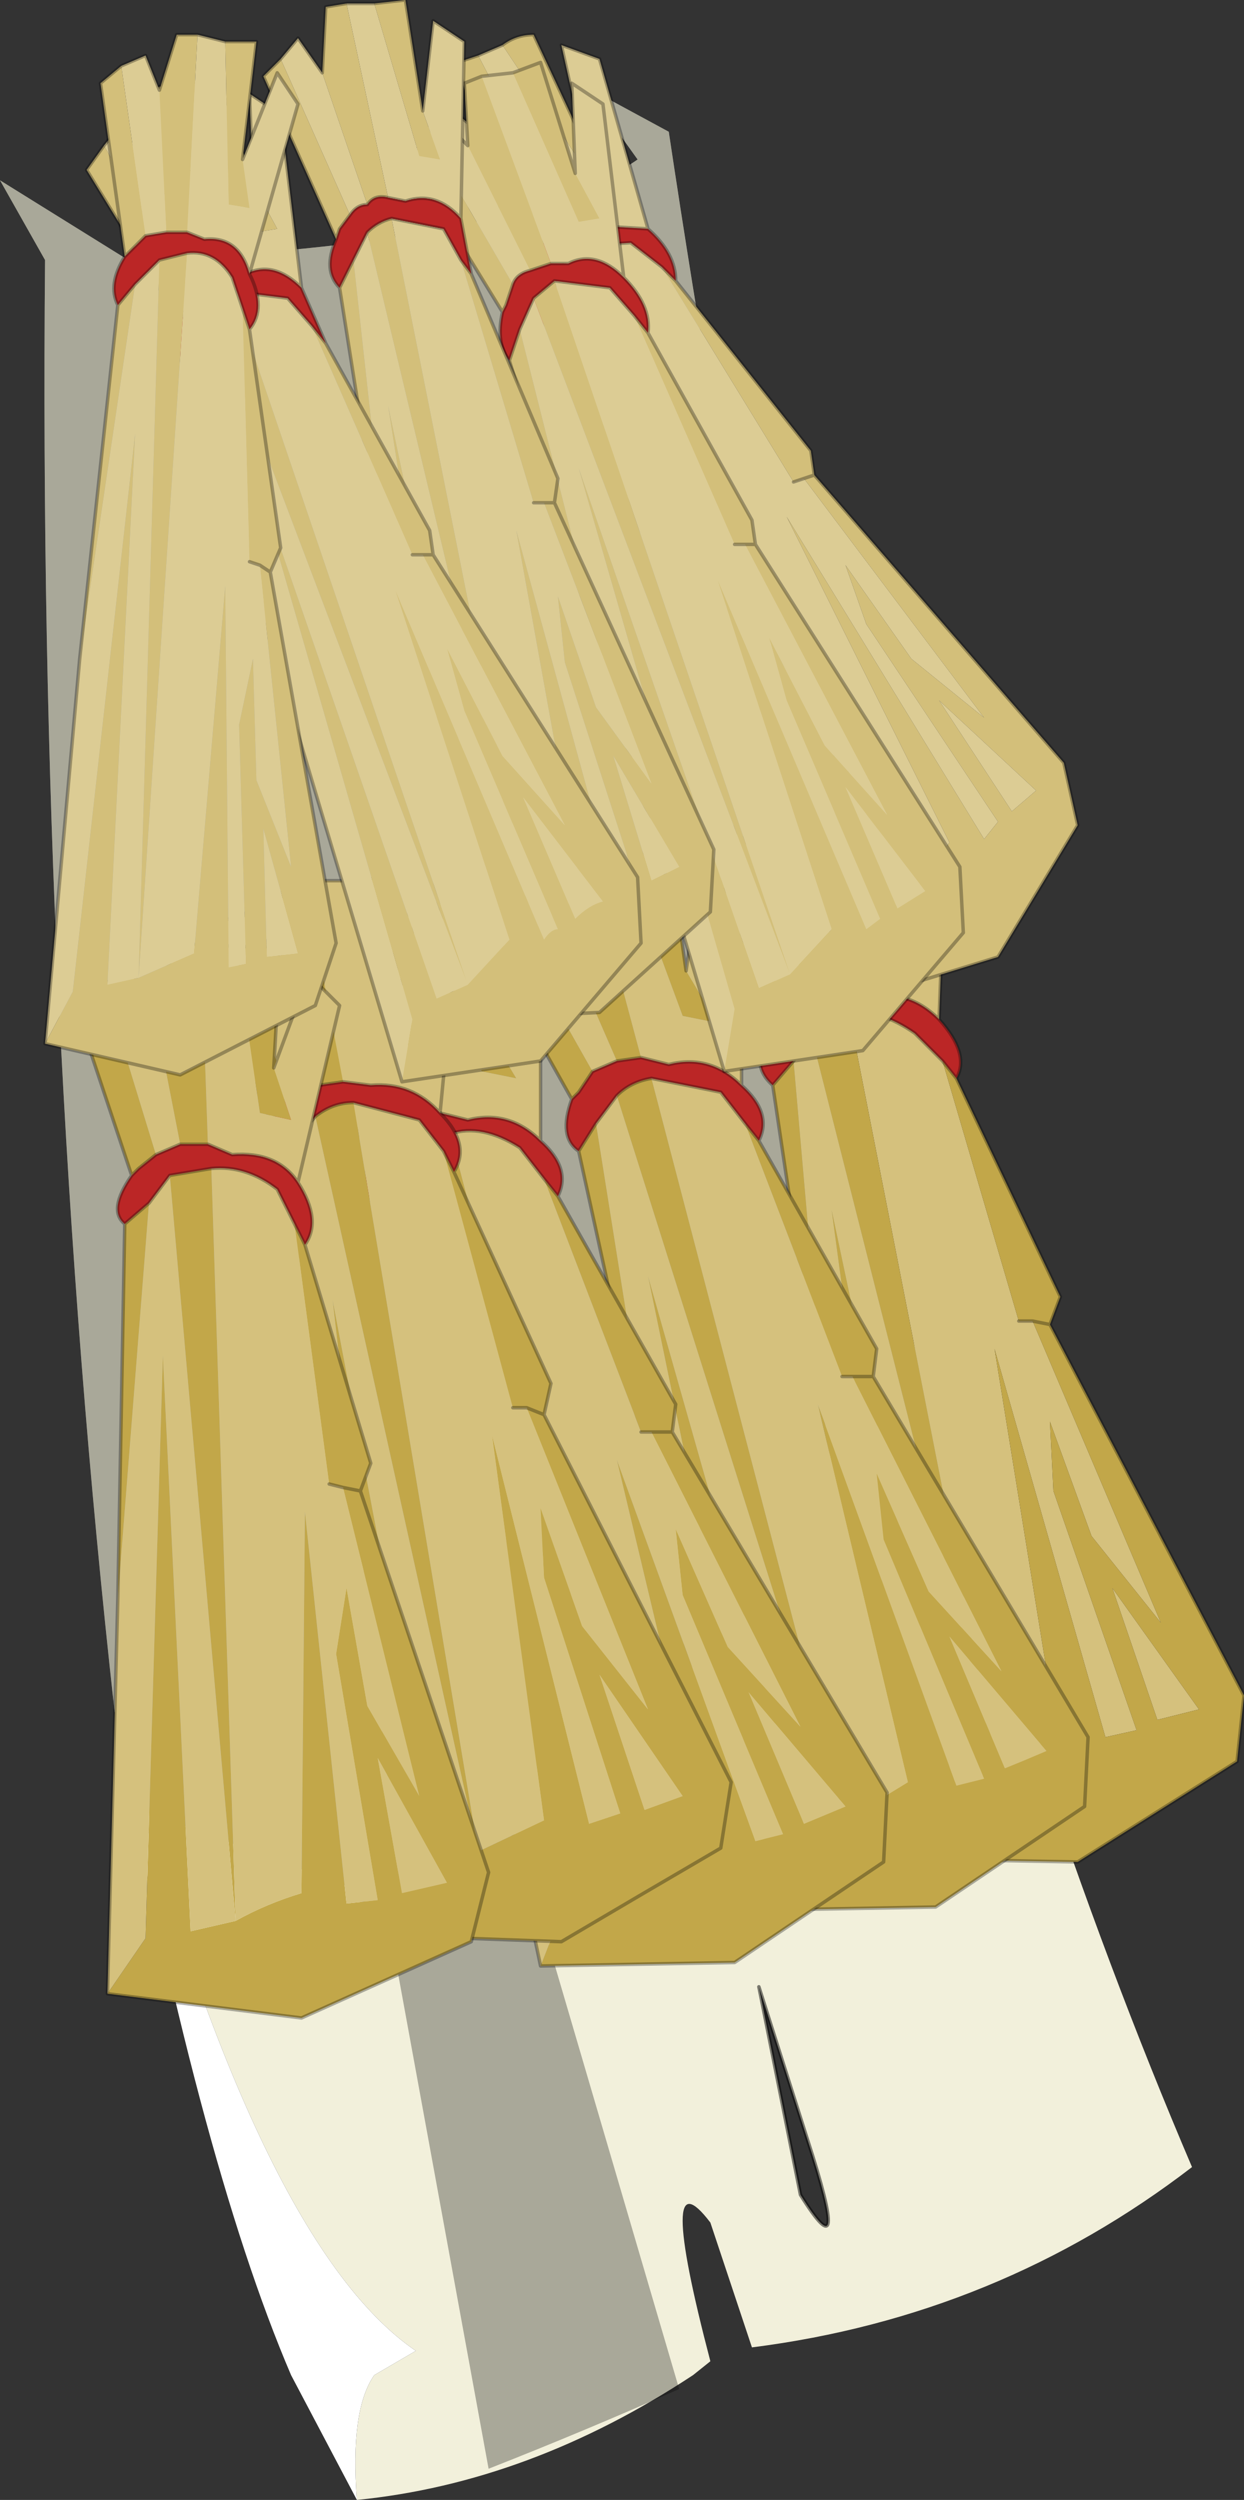
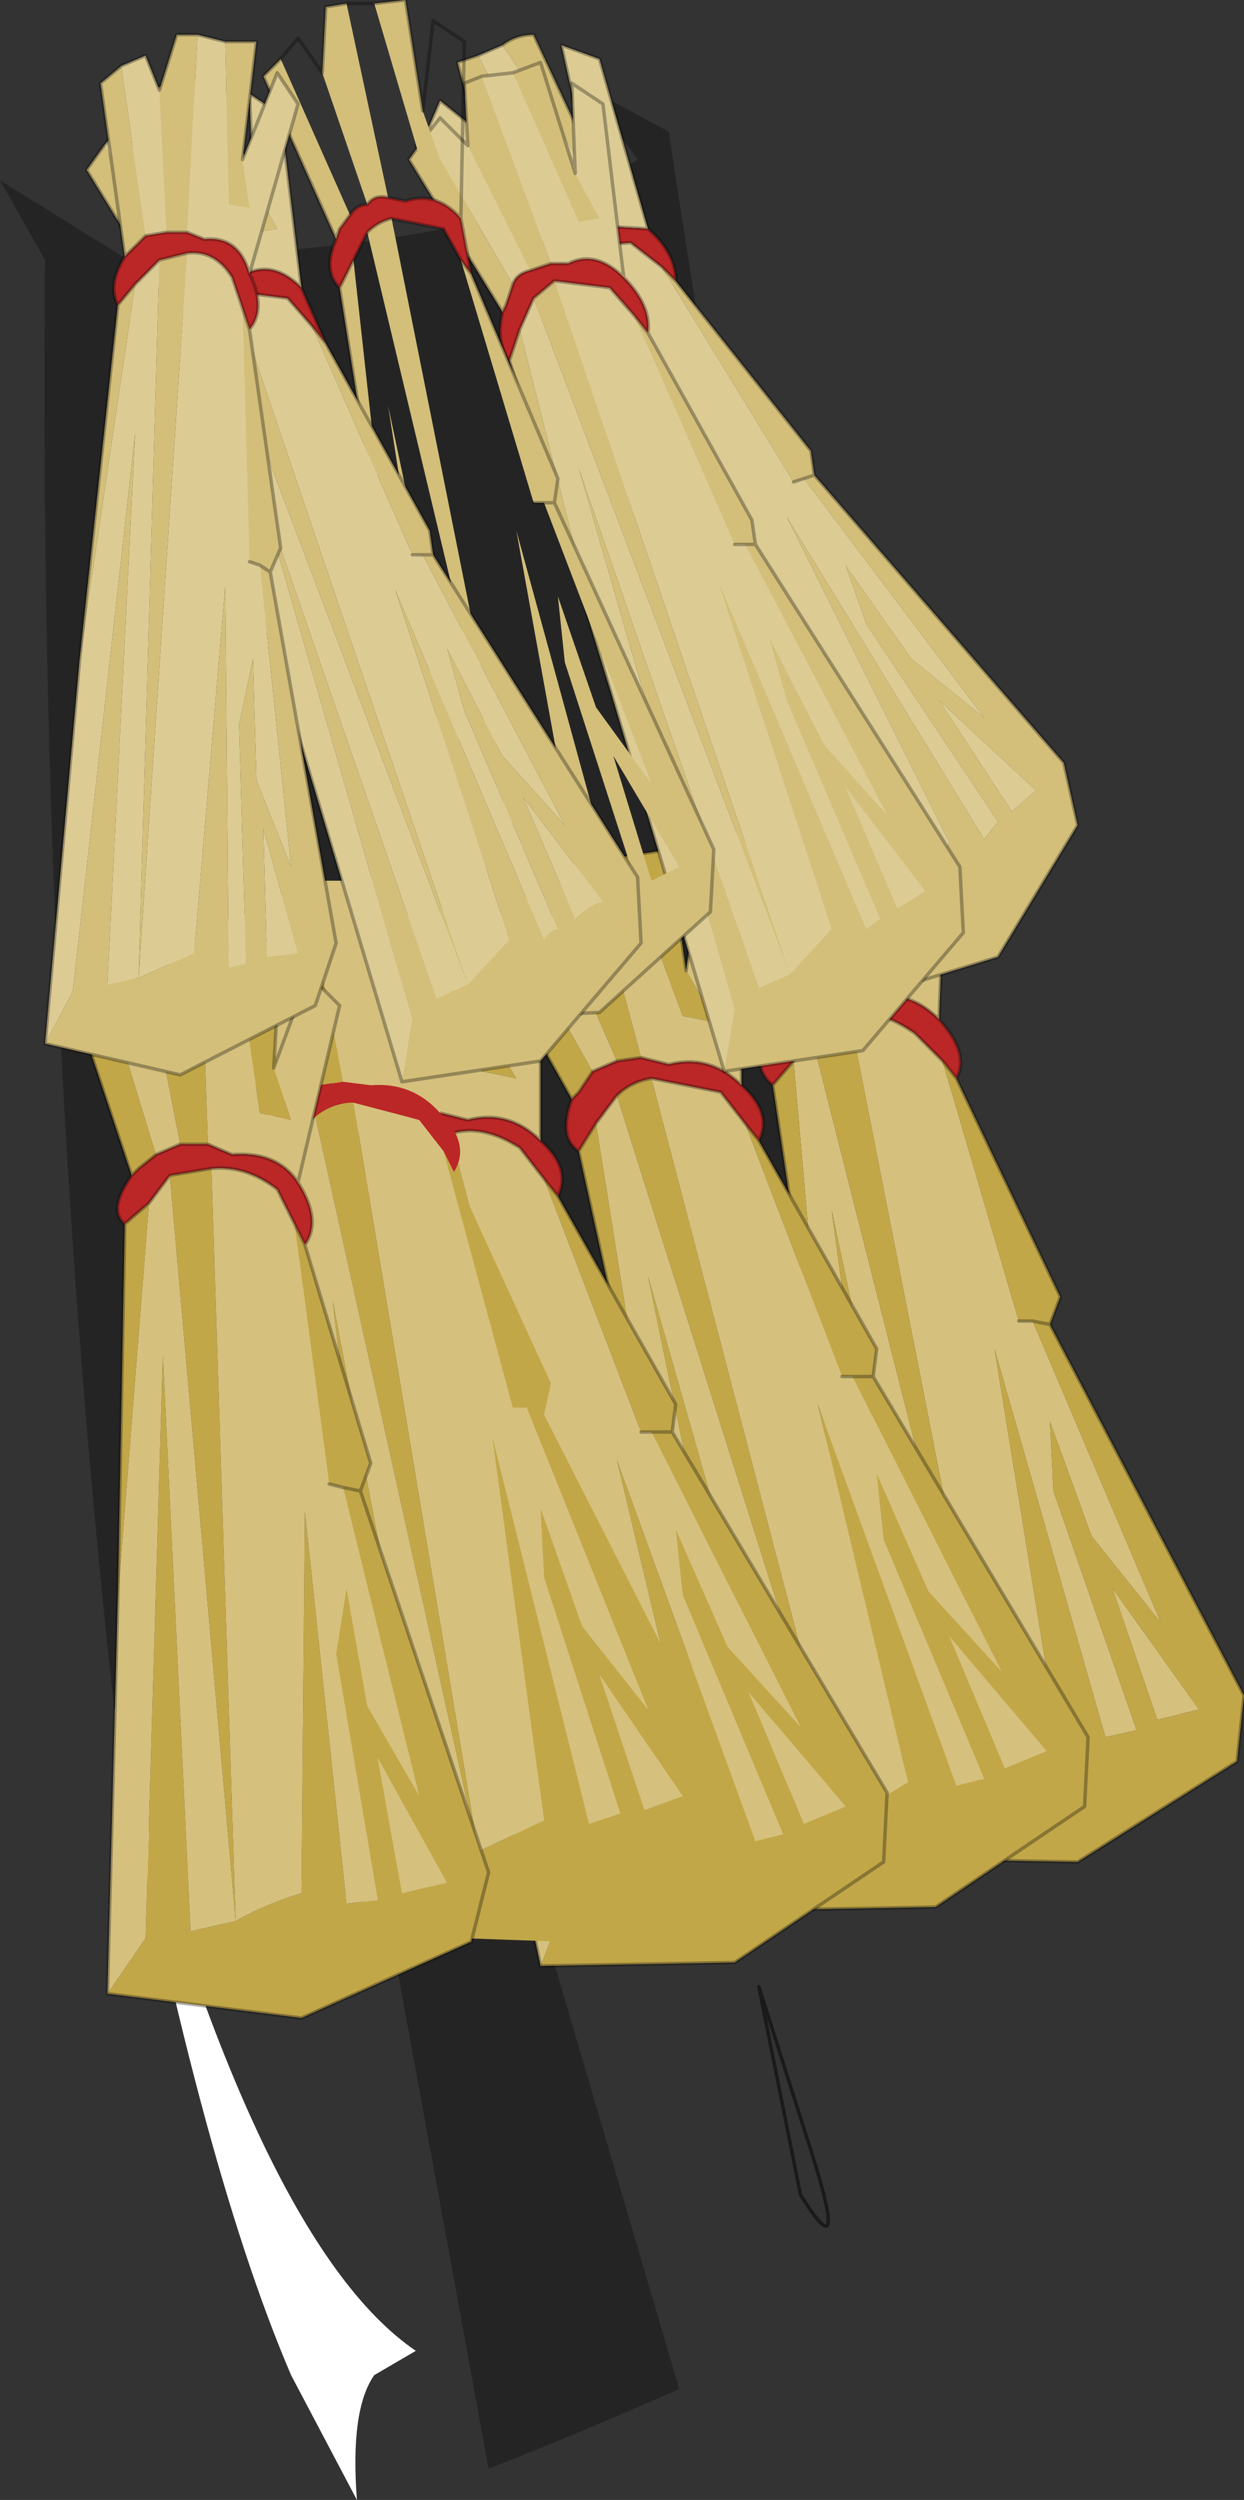
<svg xmlns="http://www.w3.org/2000/svg" xmlns:xlink="http://www.w3.org/1999/xlink" width="17.95px" height="36.05px">
  <rect width="100%" height="100%" fill="#333333" stroke="none" />
  <g transform="matrix(1, 0, 0, 1, -266, -182.45)">
    <use xlink:href="#object-0" width="17.95" height="36.05" transform="matrix(1, 0, 0, 1, 266, 182.45)" />
  </g>
  <defs>
    <g transform="matrix(1, 0, 0, 1, -266, -182.45)" id="object-0">
-       <path fill-rule="evenodd" fill="#f2f0db" stroke="none" d="M267.65 207.1Q266.55 197.2 266.65 186.2L266 185.05L267.85 186.2Q273.4 186 275.2 184.75L274.45 183.7L275.65 184.35Q278.35 202.35 283.2 213.7Q280.4 215.85 276.85 216.3L276.25 214.5Q275.45 213.45 276.25 216.5L276 216.7Q273.65 218.25 271.15 218.5Q271.05 217.2 271.4 216.7L272 216.35Q269.65 214.75 267.65 207.1M276.95 211.1L277.55 214.1Q278.3 215.3 277.65 213.3L276.95 211.1" />
      <path fill-rule="evenodd" fill="#ffffff" stroke="none" d="M267.65 207.1Q269.65 214.75 272 216.35L271.4 216.7Q271.05 217.2 271.15 218.5L270.2 216.7Q268.85 213.55 267.65 207.1" />
      <path fill="none" stroke="#000000" stroke-opacity="0.498" stroke-width="0.05" stroke-linecap="round" stroke-linejoin="round" d="M276.95 211.1L277.55 214.1Q278.3 215.3 277.65 213.3L276.95 211.1" />
      <path fill-rule="evenodd" fill="#000000" fill-opacity="0.302" stroke="none" d="M266.65 186.2L266 185.05L267.85 186.2Q273.4 186 275.2 184.75L274.45 183.7L275.65 184.35Q277.55 197.05 280.55 206.45L278.15 206.75L279 208.9Q276.55 210.5 273.7 209.75L275.8 216.9Q274.45 217.5 273.05 218.05L271.55 209.85L268.05 208.55L267.65 207.1Q266.55 197.2 266.65 186.2" />
      <path fill-rule="evenodd" fill="#d5c17d" stroke="none" d="M278.95 195.55L279.2 194.15L279.65 194.55L279.55 197.15Q279.1 196.7 278.55 196.85L278.15 196.8L277.5 193.85L278.05 193.85L278.8 196.2L279.25 196.3L278.95 195.55M278.75 209.25L277.95 203.45L277.45 197.75L277.7 197.35L280.4 208L281.25 207.45L280.35 201.9L281.95 207.5L282.4 207.4L281.2 203.95L281.15 202.95L281.75 204.6L282.75 205.85L280.9 201.5L280.7 201.5L279.6 197.75L279.2 197.35Q278.7 197 278.25 197.05L280.4 208L279.75 208.15L278 199.9L279.15 208.4L278.75 209.25M276.15 194.65L276.55 194.35L276.95 194.8L277.7 196.85L277.4 197L276.15 194.65M283.3 207.1L282.7 207.25L282.05 205.35L283.3 207.1" />
      <path fill-rule="evenodd" fill="#bb2626" stroke="none" d="M279.55 197.15Q280 197.65 279.8 198L279.6 197.75L279.2 197.35Q278.7 197 278.25 197.05L277.7 197.35L277.45 197.75L277.15 198.1Q276.8 197.8 277.1 197.3L277.15 197.25L277.4 197L277.7 196.85L278.15 196.8L278.55 196.85Q279.1 196.7 279.55 197.15" />
      <path fill-rule="evenodd" fill="#c2a749" stroke="none" d="M279.8 198L281.3 201.15L281.15 201.55L283.95 206.9L283.85 207.85L281.55 209.3L278.75 209.25L279.15 208.4L278 199.9L279.75 208.15L280.4 208L281.25 207.45L280.35 201.9L281.95 207.5L282.4 207.4L281.2 203.95L281.15 202.95L281.75 204.6L282.75 205.85L280.9 201.5L281.15 201.55L280.9 201.5L280.7 201.5L279.6 197.75L279.8 198M277.95 203.45L277.15 198.1L277.45 197.75L277.95 203.45M277.1 197.3L275.85 194.85L276.15 194.65L277.4 197L277.15 197.25L277.1 197.3M276.95 194.8L277.1 193.9L277.5 193.85L278.15 196.8L277.7 196.85L276.95 194.8M278.05 193.85L278.7 193.8L278.95 195.55L279.25 196.3L278.8 196.2L278.05 193.85M277.7 197.35L278.25 197.05L280.4 208L277.7 197.35M283.3 207.1L282.05 205.35L282.7 207.25L283.3 207.1" />
      <path fill="none" stroke="#000000" stroke-opacity="0.302" stroke-width="0.05" stroke-linecap="round" stroke-linejoin="round" d="M278.95 195.55L279.2 194.15L279.65 194.55L279.55 197.15Q280 197.65 279.8 198L281.3 201.15L281.15 201.55L283.95 206.9L283.85 207.85L281.55 209.3L278.75 209.25L277.95 203.45L277.15 198.1Q276.8 197.8 277.1 197.3L275.85 194.85L276.15 194.65L276.55 194.35L276.95 194.8L277.1 193.9L277.5 193.85L278.05 193.85L278.7 193.8L278.95 195.55M279.55 197.15Q279.1 196.7 278.55 196.85L278.15 196.8L277.7 196.85L277.4 197L277.15 197.25L277.1 197.3M277.45 197.75L277.7 197.35L278.25 197.05Q278.7 197 279.2 197.35L279.6 197.75L279.8 198M281.15 201.55L280.9 201.5L280.7 201.5M277.45 197.75L277.15 198.1" />
      <path fill-rule="evenodd" fill="#c2a749" stroke="none" d="M274.9 197.75L274.05 195.8L274.1 194.9L274.5 194.9L275.25 197.7L274.9 197.75M273.25 195.6L274.55 197.9L274.35 198.2L274.25 198.3L272.9 195.9L273.25 195.6M275 194.8L275.65 194.7L275.9 196.45L276.35 197.2L275.85 197.1L275 194.8M276.95 198.9L278.65 201.9L278.6 202.3L281.7 207.5L281.65 208.5L279.5 209.95L276.7 210L277.05 209.1L275.35 200.85L277.65 208.95L278.2 208.7L279.1 208.15L277.8 202.7L279.8 208.2L280.2 208.1L278.75 204.65L278.65 203.7L279.4 205.4L280.45 206.55L278.3 202.3L278.6 202.3L278.3 202.3L278.15 202.3L276.75 198.65L276.95 198.9M275.5 204.3L274.35 199.05L274.6 198.65L275.5 204.3M274.9 198.25Q275.1 198.05 275.4 198L278.2 208.7L274.9 198.25M279.7 206.05L280.5 207.95Q280.75 207.85 281.1 207.7L279.7 206.05" />
      <path fill-rule="evenodd" fill="#d5c17d" stroke="none" d="M274.05 195.8L274.9 197.75L274.55 197.9L273.25 195.6L273.55 195.35L274.05 195.8M275.25 197.7L274.5 194.9L275 194.8L275.85 197.1L276.35 197.2L275.9 196.45L276.1 195.05L276.7 195.45L276.7 198.1Q276.25 197.65 275.65 197.8L275.25 197.7M276.7 210L275.5 204.3L274.6 198.65L274.9 198.25L278.2 208.7L279.1 208.15L277.8 202.7L279.8 208.2L280.2 208.1L278.75 204.65L278.65 203.7L279.4 205.4L280.45 206.55L278.3 202.3L278.15 202.3L276.75 198.65L276.4 198.2L275.4 198L278.2 208.7L277.65 208.95L275.35 200.85L277.05 209.1L276.7 210M279.7 206.05L281.1 207.7Q280.75 207.85 280.5 207.95L279.7 206.05" />
      <path fill-rule="evenodd" fill="#bb2626" stroke="none" d="M274.9 197.75L275.25 197.7L275.65 197.8Q276.25 197.65 276.7 198.1Q277.15 198.5 276.95 198.9L276.75 198.65L276.4 198.2L275.4 198Q275.1 198.05 274.9 198.25L274.6 198.65L274.35 199.05Q274.05 198.85 274.25 198.3L274.35 198.2L274.55 197.9L274.9 197.75" />
      <path fill="none" stroke="#000000" stroke-opacity="0.302" stroke-width="0.05" stroke-linecap="round" stroke-linejoin="round" d="M274.9 197.75L275.25 197.7L275.65 197.8Q276.25 197.65 276.7 198.1L276.7 195.45L276.1 195.05L275.9 196.45L275.65 194.7L275 194.8L274.5 194.9L274.1 194.9L274.05 195.8L273.55 195.35L273.25 195.6L272.9 195.9L274.25 198.3Q274.05 198.85 274.35 199.05L275.5 204.3L276.7 210L279.5 209.95L281.65 208.5L281.7 207.5L278.6 202.3L278.65 201.9L276.95 198.9Q277.15 198.5 276.7 198.1M274.55 197.9L274.9 197.75M274.25 198.3L274.35 198.2L274.55 197.9M274.6 198.65L274.9 198.25Q275.1 198.05 275.4 198L276.4 198.2L276.75 198.65L276.95 198.9M274.35 199.05L274.6 198.65M278.6 202.3L278.3 202.3L278.15 202.3" />
      <path fill-rule="evenodd" fill="#d3bf7a" stroke="none" d="M273.25 183.1Q273.45 182.95 273.7 182.95L274.4 184.45L274.8 185L274.55 185.05L273.25 183.1M275.75 186.5L277.7 188.95L277.75 189.3L281.35 193.45L281.55 194.35L280.4 196.25L278.45 196.85L278.45 195.95L275.1 188.6L278.8 195.6L279.15 195.35L274.35 186L274.1 186.3L279.15 195.35L279.7 194.6L277.35 189.9L280.2 194.55L280.4 194.3L278.5 191.45L278.2 190.6L279.15 191.95L280.2 192.8L277.6 189.35L277.45 189.4L275.55 186.3L275.75 186.5M276.05 191.85L273.9 187.15L273.95 186.75L276.05 191.85M273.65 186.5L272 184.55L272.2 184.25L273.75 186.1L273.7 186.4L273.65 186.5M272.85 184.3L272.6 183.35L272.9 183.25L274.2 185.75L273.9 185.85L272.85 184.3M277.6 189.35L277.75 189.3L277.6 189.35M280.6 194.15L280.95 193.85L279.55 192.55L280.6 194.15" />
      <path fill-rule="evenodd" fill="#dccc94" stroke="none" d="M274.4 184.45L274.1 183.1L274.65 183.3L275.35 185.75L274.5 185.7L274.2 185.75L272.9 183.25L273.25 183.1L274.55 185.05L274.8 185L274.4 184.45M278.45 196.85L276.05 191.85L273.95 186.75L274.1 186.3L279.15 195.35L274.35 186L275.1 185.95L275.55 186.3L277.45 189.4L277.6 189.35L280.2 192.8L279.15 191.95L278.2 190.6L278.5 191.45L280.4 194.3L280.2 194.55L277.35 189.9L279.7 194.6L279.15 195.35L278.8 195.6L275.1 188.6L278.45 195.95L278.45 196.85M272.2 184.25L272.35 183.9L272.85 184.3L273.9 185.85L273.75 186.1L272.2 184.25M280.6 194.15L279.55 192.55L280.95 193.85L280.6 194.15" />
      <path fill-rule="evenodd" fill="#bb2626" stroke="none" d="M275.35 185.75Q275.75 186.1 275.75 186.5L275.55 186.3L275.1 185.95L274.35 186L274.1 186.3L273.95 186.75L273.9 187.15Q273.6 187.05 273.65 186.5L273.7 186.4L273.75 186.1L273.9 185.85L274.2 185.75L274.5 185.7L275.35 185.75" />
      <path fill="none" stroke="#000000" stroke-opacity="0.302" stroke-width="0.05" stroke-linecap="round" stroke-linejoin="round" d="M273.25 183.1Q273.45 182.95 273.7 182.95L274.4 184.45L274.1 183.1L274.65 183.3L275.35 185.75Q275.75 186.1 275.75 186.5L277.7 188.95L277.75 189.3L281.35 193.45L281.55 194.35L280.4 196.25L278.45 196.85L276.05 191.85L273.9 187.15Q273.6 187.05 273.65 186.5L272 184.55L272.2 184.25L272.35 183.9L272.85 184.3L272.6 183.35L272.9 183.25L273.25 183.1M274.2 185.75L274.5 185.7L275.35 185.75M274.1 186.3L274.35 186L275.1 185.95L275.55 186.3L275.75 186.5M273.95 186.75L274.1 186.3M273.9 187.15L273.95 186.75M273.75 186.1L273.7 186.4L273.65 186.5M273.9 185.85L273.75 186.1M274.2 185.75L273.9 185.85M277.6 189.35L277.45 189.4M277.75 189.3L277.6 189.35" />
      <path fill-rule="evenodd" fill="#c2a749" stroke="none" d="M272 198.55L271.15 196.6L271.2 195.7L271.6 195.7L272.35 198.5L272 198.55M270.35 196.4L271.65 198.7L271.45 199L271.35 199.1L270 196.7Q270.1 196.5 270.35 196.4M272.1 195.6L272.75 195.5L273 197.25L273.45 198L272.95 197.9L272.1 195.6M274.05 199.7L275.75 202.7L275.7 203.1L278.8 208.3L278.75 209.3L276.6 210.75L273.8 210.8L274.15 209.9L272.45 201.65L274.75 209.75L275.3 209.5Q275.7 209.2 276.2 208.95L274.9 203.5L276.9 209L277.3 208.9L275.85 205.45L275.75 204.5L276.5 206.2L277.55 207.35L275.4 203.1L275.25 203.1L273.85 199.45L274.05 199.7M272.6 205.1L271.45 199.85L271.7 199.45L272.6 205.1M272 199.05Q272.2 198.85 272.5 198.8L275.3 209.5L272 199.05M275.4 203.1L275.7 203.1L275.4 203.1M276.8 206.85L277.6 208.75L278.2 208.5L276.8 206.85" />
      <path fill-rule="evenodd" fill="#d5c17d" stroke="none" d="M271.15 196.6L272 198.55L271.65 198.7L270.35 196.4L270.65 196.15L271.15 196.6M272.35 198.5L271.6 195.7L272.1 195.6L272.95 197.9L273.45 198L273 197.25L273.2 195.85L273.8 196.25L273.8 198.9Q273.35 198.45 272.75 198.6L272.35 198.5M273.8 210.8L272.6 205.1L271.7 199.45L272 199.05L275.3 209.5Q275.7 209.2 276.2 208.95L274.9 203.5L276.9 209L277.3 208.9L275.85 205.45L275.75 204.5L276.5 206.2L277.55 207.35L275.4 203.1L275.25 203.1L273.85 199.45L273.5 199Q272.95 198.65 272.5 198.8L275.3 209.5L274.75 209.75L272.45 201.65L274.15 209.9L273.8 210.8M276.8 206.85L278.2 208.5L277.6 208.75L276.8 206.85" />
      <path fill-rule="evenodd" fill="#bb2626" stroke="none" d="M272 198.55L272.35 198.5L272.75 198.6Q273.35 198.45 273.8 198.9Q274.25 199.3 274.05 199.7L273.85 199.45L273.5 199Q272.95 198.65 272.5 198.8Q272.2 198.85 272 199.05L271.7 199.45L271.45 199.85Q271.15 199.65 271.35 199.1L271.45 199L271.65 198.7L272 198.55" />
      <path fill="none" stroke="#000000" stroke-opacity="0.302" stroke-width="0.05" stroke-linecap="round" stroke-linejoin="round" d="M272 198.55L272.35 198.5L272.75 198.6Q273.35 198.45 273.8 198.9L273.8 196.25L273.2 195.85L273 197.25L272.75 195.5L272.1 195.6L271.6 195.7L271.2 195.7L271.15 196.6L270.65 196.15L270.35 196.4Q270.1 196.5 270 196.7L271.35 199.1Q271.15 199.65 271.45 199.85L272.6 205.1L273.8 210.8L276.6 210.75L278.75 209.3L278.8 208.3L275.7 203.1L275.75 202.7L274.05 199.7Q274.25 199.3 273.8 198.9M271.65 198.7L272 198.55M271.35 199.1L271.45 199L271.65 198.7M271.45 199.85L271.7 199.45L272 199.05Q272.2 198.85 272.5 198.8Q272.95 198.65 273.5 199L273.85 199.45L274.05 199.7M275.4 203.1L275.25 203.1M275.7 203.1L275.4 203.1" />
      <path fill-rule="evenodd" fill="#c2a749" stroke="none" d="M270.6 198.1L269.9 196.1L270.1 195.2L270.4 195.15L270.95 198.05L270.6 198.1M269.1 195.8L270.2 198.2L270 198.5L269.9 198.6L268.8 196.1L269.1 195.8M271 195.15L271.6 195.1L271.75 196.8L272.1 197.55L271.65 197.5L271 195.15M272.55 199.35L273.95 202.4L273.85 202.85L276.55 208.15L276.4 209.1Q275.2 209.8 274.1 210.45L271.3 210.35L271.75 209.5L270.8 201.2L272.35 209.35L272.9 209.15L273.85 208.7L273.1 203.15L274.5 208.75L274.95 208.6L273.85 205.2L273.8 204.2L274.4 205.9L275.35 207.1L273.6 202.75L273.85 202.85L273.6 202.75L273.4 202.75L272.4 199.05L272.55 199.35M270.6 204.6L269.9 199.3L270.2 198.95L270.6 204.6M270.55 198.55Q270.8 198.35 271.1 198.35L272.9 209.15L270.55 198.55M274.65 206.6L275.3 208.55L275.85 208.35L274.65 206.6" />
      <path fill-rule="evenodd" fill="#d5c17d" stroke="none" d="M269.9 196.1L270.6 198.1L270.2 198.2L269.1 195.8L269.5 195.6L269.9 196.1M270.95 198.05L270.4 195.15L271 195.15L271.65 197.5L272.1 197.55L271.75 196.8L272.05 195.45L272.6 195.9L272.35 198.5Q271.95 198.05 271.35 198.1L270.95 198.05M271.3 210.35L270.6 204.6L270.2 198.95L270.55 198.55L272.9 209.15L273.85 208.7L273.1 203.15L274.5 208.75L274.95 208.6L273.85 205.2L273.8 204.2L274.4 205.9L275.35 207.1L273.6 202.75L273.4 202.75L272.4 199.05L272.05 198.6L271.1 198.35L272.9 209.15L272.35 209.35L270.8 201.2L271.75 209.5L271.3 210.35M274.65 206.6L275.85 208.35L275.3 208.55L274.65 206.6" />
      <path fill-rule="evenodd" fill="#bb2626" stroke="none" d="M270.6 198.1L270.95 198.05L271.35 198.1Q271.95 198.05 272.35 198.5Q272.8 198.95 272.55 199.35L272.4 199.05L272.05 198.6L271.1 198.35Q270.8 198.35 270.55 198.55L270.2 198.95L269.9 199.3Q269.6 199.1 269.9 198.6L270 198.5L270.2 198.2L270.6 198.1" />
-       <path fill="none" stroke="#000000" stroke-opacity="0.302" stroke-width="0.05" stroke-linecap="round" stroke-linejoin="round" d="M270.6 198.1L270.95 198.05L271.35 198.1Q271.95 198.05 272.35 198.5L272.6 195.9L272.05 195.45L271.75 196.8L271.6 195.1L271 195.15L270.4 195.15L270.1 195.2L269.9 196.1L269.5 195.6L269.1 195.8L268.8 196.1L269.9 198.6Q269.6 199.1 269.9 199.3L270.6 204.6L271.3 210.35L274.1 210.45Q275.2 209.8 276.4 209.1L276.55 208.15L273.85 202.85L273.95 202.4L272.55 199.35Q272.8 198.95 272.35 198.5M270.2 198.2L270.6 198.1M269.9 198.6L270 198.5L270.2 198.2M270.2 198.95L270.55 198.55Q270.8 198.35 271.1 198.35L272.05 198.6L272.4 199.05L272.55 199.35M269.9 199.3L270.2 198.95M273.85 202.85L273.6 202.75L273.4 202.75" />
      <path fill-rule="evenodd" fill="#c2a749" stroke="none" d="M268.6 198.95L268.2 196.9L268.55 196.1L268.9 196.05L269 198.95L268.6 198.95M267.5 196.65L268.25 199.1L268 199.3L267.9 199.4L267.05 196.85L267.5 196.65M269.4 196.1L270.05 196.1L269.95 197.85L270.2 198.6L269.75 198.5L269.4 196.1M270.4 200.4L271.35 203.55L271.2 203.95L273.05 209.45L272.8 210.45L270.35 211.55L267.55 211.2L268.1 210.4L268.35 202L268.75 210.3L269.4 210.15Q269.85 209.9 270.35 209.75L270.4 204.25L271 209.9L271.45 209.85L270.85 206.3L271 205.35L271.3 207.05L272.05 208.35L270.95 203.9L270.75 203.85L270.25 200.1L270.4 200.4M267.7 205.5L267.8 200.1L268.15 199.8L267.7 205.5M268.45 199.4L269.05 199.3L269.4 210.15L268.45 199.4M270.95 203.9L271.2 203.95L270.95 203.9M271.45 207.8L271.8 209.75L272.45 209.6L271.45 207.8" />
      <path fill-rule="evenodd" fill="#d5c17d" stroke="none" d="M268.2 196.9L268.6 198.95L268.25 199.1L267.5 196.65L267.85 196.4L268.2 196.9M269 198.95L268.9 196.05L269.4 196.1L269.75 198.5L270.2 198.6L269.95 197.85L270.45 196.5L270.9 196.95L270.3 199.5Q270 199.05 269.35 199.1L269 198.95M267.55 211.2L267.7 205.5L268.15 199.8L268.45 199.4L269.4 210.15Q269.85 209.9 270.35 209.75L270.4 204.25L271 209.9L271.45 209.85L270.85 206.3L271 205.35L271.3 207.05L272.05 208.35L270.95 203.9L270.75 203.85L270.25 200.1L270 199.6Q269.55 199.25 269.05 199.3L269.4 210.15L268.75 210.3L268.35 202L268.1 210.4L267.55 211.2M271.45 207.8L272.45 209.6L271.8 209.75L271.45 207.8" />
      <path fill-rule="evenodd" fill="#bb2626" stroke="none" d="M268.6 198.95L269 198.95L269.35 199.1Q270 199.05 270.3 199.5Q270.65 200.05 270.4 200.4L270.25 200.1L270 199.6Q269.55 199.25 269.05 199.3L268.45 199.4L268.15 199.8L267.8 200.1Q267.55 199.9 267.9 199.4L268 199.3L268.25 199.1L268.6 198.95" />
      <path fill="none" stroke="#000000" stroke-opacity="0.302" stroke-width="0.05" stroke-linecap="round" stroke-linejoin="round" d="M268.6 198.95L269 198.95L269.35 199.1Q270 199.05 270.3 199.5L270.9 196.95L270.45 196.5L269.95 197.85L270.05 196.1L269.4 196.1L268.9 196.05L268.55 196.1L268.2 196.9L267.85 196.4L267.5 196.65L267.05 196.85L267.9 199.4Q267.55 199.9 267.8 200.1L267.7 205.5L267.55 211.2L270.35 211.55L272.8 210.45L273.05 209.45L271.2 203.95L271.35 203.55L270.4 200.4Q270.65 200.05 270.3 199.5M268.25 199.1L268.6 198.95M267.9 199.4L268 199.3L268.25 199.1M267.8 200.1L268.15 199.8L268.45 199.4L269.05 199.3Q269.55 199.25 270 199.6L270.25 200.1L270.4 200.4M270.95 203.9L270.75 203.85M271.2 203.95L270.95 203.9" />
      <path fill-rule="evenodd" fill="#d3bf7a" stroke="none" d="M273.4 183.5L273.8 183.35L274.3 184.95L274.65 185.6L274.35 185.65L273.4 183.5M275.35 187.25L276.85 189.95L276.9 190.3L279.85 194.95L279.9 195.9L278.45 197.6L276.45 197.9L276.6 197L274.35 189.2L276.95 196.7L277.4 196.5L278 195.85L276.35 190.8L278.5 195.85L278.7 195.7L277.35 192.55L277.1 191.65L277.9 193.2L278.8 194.2L276.75 190.3L276.6 190.3L275.15 187L275.35 187.25M274.85 192.55L273.35 187.65L273.5 187.2L274.85 192.55M273.25 186.95L271.9 184.75L272.15 184.4L273.4 186.55L273.3 186.85L273.25 186.95M272.75 184.55L272.7 183.65L272.95 183.55L273.95 186.25L273.65 186.35L272.75 184.55M273.7 186.75L274 186.5L277.4 196.5L273.7 186.75M276.75 190.3L276.9 190.3L276.75 190.3M278.95 195.55L279.35 195.3L278.2 193.8L278.95 195.55" />
      <path fill-rule="evenodd" fill="#dccc94" stroke="none" d="M274.3 184.95L274.25 183.65L274.7 183.95L275 186.45Q274.6 186.05 274.2 186.25L273.95 186.25L272.95 183.55L273.4 183.5L274.35 185.65L274.65 185.6L274.3 184.95M276.45 197.9L274.85 192.55L273.5 187.2L273.7 186.75L277.4 196.5L278 195.85L276.35 190.8L278.5 195.85L278.7 195.7L277.35 192.55L277.1 191.65L277.9 193.2L278.8 194.2L276.75 190.3L276.6 190.3L275.15 187L274.8 186.6L274 186.5L277.4 196.5L276.95 196.7L274.35 189.2L276.6 197L276.45 197.9M272.15 184.4L272.35 184.15L272.75 184.55L273.65 186.35Q273.45 186.4 273.4 186.55L272.15 184.4M278.95 195.55L278.2 193.8L279.35 195.3L278.95 195.55" />
      <path fill-rule="evenodd" fill="#bb2626" stroke="none" d="M275 186.45Q275.4 186.85 275.35 187.25L275.15 187L274.8 186.6L274 186.5L273.7 186.75L273.5 187.2L273.35 187.65Q273.15 187.4 273.25 186.95L273.3 186.85L273.4 186.55Q273.45 186.4 273.65 186.35L273.95 186.25L274.2 186.25Q274.6 186.05 275 186.45" />
      <path fill="none" stroke="#000000" stroke-opacity="0.302" stroke-width="0.05" stroke-linecap="round" stroke-linejoin="round" d="M273.4 183.5L273.8 183.35L274.3 184.95L274.25 183.65L274.7 183.95L275 186.45Q275.4 186.85 275.35 187.25L276.85 189.95L276.9 190.3L279.85 194.95L279.9 195.9L278.45 197.6L276.45 197.9L274.85 192.55L273.35 187.65Q273.15 187.4 273.25 186.95L271.9 184.75L272.15 184.4L272.35 184.15L272.75 184.55L272.7 183.65L272.95 183.55L273.4 183.5M273.95 186.25L274.2 186.25Q274.6 186.05 275 186.45M273.65 186.35Q273.45 186.4 273.4 186.55L273.3 186.85L273.25 186.95M273.35 187.65L273.5 187.2L273.7 186.75L274 186.5L274.8 186.6L275.15 187L275.35 187.25M273.95 186.25L273.65 186.35M276.75 190.3L276.6 190.3M276.9 190.3L276.75 190.3" />
      <path fill-rule="evenodd" fill="#d3bf7a" stroke="none" d="M271.4 182.5L271.85 182.45L272.1 184.05L272.35 184.75L272.05 184.7L271.4 182.5M272.8 186.4L274.05 189.35L274 189.7L276.3 194.7L276.25 195.6L274.65 197.05L272.6 197.15L272.85 196.3L271.6 188.3L273.25 196.1L273.7 195.85L271.65 185.6Q271.45 185.65 271.3 185.8L273.7 195.85L274.4 195.35L273.45 190.1L274.9 195.4L275.2 195.25L274.15 192L274.05 191.05L274.6 192.65L275.4 193.75L273.85 189.7L273.7 189.7L272.65 186.2L272.8 186.4M271.7 191.65L270.9 186.6L271.1 186.2L271.7 191.65M270.85 185.9L269.8 183.55L270.05 183.3L271.05 185.55L270.9 185.75L270.85 185.9M270.65 183.5L270.7 182.55L271 182.5L271.6 185.3Q271.4 185.25 271.3 185.4L270.65 183.5M273.85 189.7L274 189.7L273.85 189.7M275.4 195.15L275.8 194.95L274.85 193.35L275.4 195.15" />
-       <path fill-rule="evenodd" fill="#dccc94" stroke="none" d="M272.1 184.05L272.25 182.75L272.7 183.05L272.65 185.6Q272.3 185.2 271.85 185.35L271.6 185.3L271 182.5L271.4 182.5L272.05 184.7L272.35 184.75L272.1 184.05M272.6 197.15L271.7 191.65L271.1 186.2L271.3 185.8L273.7 195.85L271.65 185.6L272.4 185.75L272.65 186.2L273.7 189.7L273.85 189.7L275.4 193.75L274.6 192.65L274.05 191.05L274.15 192L275.2 195.25L274.9 195.4L273.45 190.1L274.4 195.35L273.7 195.85L273.25 196.1L271.6 188.3L272.85 196.3L272.6 197.15M270.05 183.3L270.3 183L270.65 183.5L271.3 185.4Q271.15 185.4 271.05 185.55L270.05 183.3M275.4 195.15L274.85 193.35L275.8 194.95L275.4 195.15" />
      <path fill-rule="evenodd" fill="#bb2626" stroke="none" d="M272.65 185.6L272.8 186.4L272.65 186.2L272.4 185.75L271.65 185.6Q271.45 185.65 271.3 185.8L271.1 186.2L270.9 186.6Q270.65 186.35 270.85 185.9L270.9 185.75L271.05 185.55Q271.15 185.4 271.3 185.4Q271.4 185.25 271.6 185.3L271.85 185.35Q272.3 185.2 272.65 185.6" />
      <path fill="none" stroke="#000000" stroke-opacity="0.302" stroke-width="0.05" stroke-linecap="round" stroke-linejoin="round" d="M271.4 182.5L271.85 182.45L272.1 184.05L272.25 182.75L272.7 183.05L272.65 185.6L272.8 186.4L274.05 189.35L274 189.7L276.3 194.7L276.25 195.6L274.65 197.05L272.6 197.15L271.7 191.65L270.9 186.6Q270.65 186.35 270.85 185.9L269.8 183.55L270.05 183.3L270.3 183L270.65 183.5L270.7 182.55L271 182.5L271.4 182.5M271.6 185.3L271.85 185.35Q272.3 185.2 272.65 185.6M271.3 185.8Q271.45 185.65 271.65 185.6L272.4 185.75L272.65 186.2L272.8 186.4M271.1 186.2L271.3 185.8M270.9 186.6L271.1 186.2M271.05 185.55L270.9 185.75L270.85 185.9M271.3 185.4Q271.15 185.4 271.05 185.55M271.6 185.3Q271.4 185.25 271.3 185.4M273.85 189.7L273.7 189.7M274 189.7L273.85 189.7" />
      <path fill-rule="evenodd" fill="#d3bf7a" stroke="none" d="M268.75 183.65L269.15 183.5L269.65 185.1L270 185.75L269.7 185.8L268.75 183.65M270.7 187.4L272.2 190.1L272.25 190.45L275.2 195.1L275.25 196.05L273.8 197.75L271.8 198.05L271.95 197.15L269.7 189.35L272.3 196.85L272.75 196.65L273.35 196L271.7 190.95L273.85 196Q273.95 195.85 274.05 195.85L272.7 192.7L272.45 191.8L273.25 193.35L274.15 194.35L272.1 190.45L271.95 190.45L270.5 187.15L270.7 187.4M270.2 192.7L268.7 187.8L268.85 187.35L270.2 192.7M268.6 187.1L267.25 184.9L267.5 184.55L268.75 186.7L268.65 187L268.6 187.1M268.1 184.7L268.05 183.8L268.3 183.7L269.3 186.4L269 186.5L268.1 184.7M269.05 186.9L269.35 186.65L272.75 196.65L269.05 186.9M272.1 190.45L272.25 190.45L272.1 190.45M274.3 195.7Q274.5 195.5 274.7 195.45L273.55 193.95L274.3 195.7" />
      <path fill-rule="evenodd" fill="#dccc94" stroke="none" d="M269.65 185.1L269.6 183.8L270.05 184.1L270.35 186.6Q269.95 186.2 269.55 186.4L269.3 186.4L268.3 183.7L268.75 183.65L269.7 185.8L270 185.75L269.65 185.1M271.8 198.05L270.2 192.7L268.85 187.35L269.05 186.9L272.75 196.65L273.35 196L271.7 190.95L273.85 196Q273.95 195.85 274.05 195.85L272.7 192.7L272.45 191.8L273.25 193.35L274.15 194.35L272.1 190.45L271.95 190.45L270.5 187.15L270.15 186.75L269.35 186.65L272.75 196.65L272.3 196.85L269.7 189.35L271.95 197.15L271.8 198.05M267.5 184.55L267.7 184.3L268.1 184.7L269 186.5L268.75 186.7L267.5 184.55M274.3 195.7L273.55 193.95L274.7 195.45Q274.5 195.5 274.3 195.7" />
      <path fill-rule="evenodd" fill="#bb2626" stroke="none" d="M270.35 186.6L270.7 187.4L270.5 187.15L270.15 186.75L269.35 186.65L269.05 186.9L268.85 187.35L268.7 187.8Q268.5 187.55 268.6 187.1L268.65 187L268.75 186.7L269 186.5L269.3 186.4L269.55 186.4Q269.95 186.2 270.35 186.6" />
      <path fill="none" stroke="#000000" stroke-opacity="0.302" stroke-width="0.05" stroke-linecap="round" stroke-linejoin="round" d="M268.75 183.65L269.15 183.5L269.65 185.1L269.6 183.8L270.05 184.1L270.35 186.6L270.7 187.4L272.2 190.1L272.25 190.45L275.2 195.1L275.25 196.05L273.8 197.75L271.8 198.05L270.2 192.7L268.7 187.8Q268.5 187.55 268.6 187.1L267.25 184.9L267.5 184.55L267.7 184.3L268.1 184.7L268.05 183.8L268.3 183.7L268.75 183.65M269.3 186.4L269.55 186.4Q269.95 186.2 270.35 186.6M269 186.5L268.75 186.7L268.65 187L268.6 187.1M268.7 187.8L268.85 187.35L269.05 186.9L269.35 186.65L270.15 186.75L270.5 187.15L270.7 187.4M269.3 186.4L269 186.5M272.1 190.45L271.95 190.45M272.25 190.45L272.1 190.45" />
      <path fill-rule="evenodd" fill="#d3bf7a" stroke="none" d="M269.25 183.05L269.7 183.05L269.5 184.75L269.6 185.45L269.3 185.4L269.25 183.05M269.6 187.2L270.05 190.35L269.9 190.7L270.85 196.05L270.55 196.95L268.6 197.95L266.65 197.5L267.05 196.75L267.95 188.7L267.55 196.65L268 196.55L268.7 186.1L268.3 186.2L268 196.55L268.8 196.2L269.25 190.9L269.3 196.4L269.55 196.35L269.45 192.9L269.65 191.95L269.7 193.7L270.2 194.95L269.75 190.6L269.6 190.55L269.5 186.9L269.6 187.2M267.15 191.95L267.7 186.85L267.95 186.55L267.15 191.95M267.8 186.15L267.45 183.65L267.75 183.4L268.1 185.85L267.9 186.05L267.8 186.15M268.3 183.75L268.55 182.95L268.85 182.95L268.7 185.8L268.4 185.8L268.3 183.75M269.75 190.6L269.9 190.7L269.75 190.6M269.85 196.25L270.3 196.2L269.8 194.4L269.85 196.25" />
      <path fill-rule="evenodd" fill="#dccc94" stroke="none" d="M269.5 184.75L270 183.5L270.3 183.95L269.6 186.4Q269.45 185.85 268.95 185.9L268.7 185.8L268.85 182.95L269.25 183.05L269.3 185.4L269.6 185.45L269.5 184.75M266.65 197.5L267.15 191.95L267.95 186.55L268.3 186.2L268 196.55L268.7 186.1Q269.1 186.05 269.35 186.45L269.5 186.9L269.6 190.55L269.75 190.6L270.2 194.95L269.7 193.7L269.65 191.95L269.45 192.9L269.55 196.35L269.3 196.4L269.25 190.9L268.8 196.2L268 196.55L267.55 196.65L267.95 188.7L267.05 196.75L266.65 197.5M267.75 183.4L268.1 183.25L268.3 183.75L268.4 185.8L268.1 185.85L267.75 183.4M269.85 196.25L269.8 194.4L270.3 196.2L269.85 196.25" />
      <path fill-rule="evenodd" fill="#bb2626" stroke="none" d="M269.6 186.4Q269.85 186.9 269.6 187.2L269.5 186.9L269.35 186.45Q269.1 186.05 268.7 186.1L268.3 186.2L267.95 186.55L267.7 186.85Q267.55 186.55 267.8 186.15L267.9 186.05L268.1 185.85L268.4 185.8L268.7 185.8L268.95 185.9Q269.45 185.85 269.6 186.4" />
      <path fill="none" stroke="#000000" stroke-opacity="0.302" stroke-width="0.05" stroke-linecap="round" stroke-linejoin="round" d="M269.25 183.05L269.7 183.05L269.5 184.75L270 183.5L270.3 183.95L269.6 186.4Q269.85 186.9 269.6 187.2L270.05 190.35L269.9 190.7L270.85 196.05L270.55 196.95L268.6 197.95L266.65 197.5L267.15 191.95L267.7 186.85Q267.55 186.55 267.8 186.15L267.45 183.65L267.75 183.4L268.1 183.25L268.3 183.75L268.55 182.95L268.85 182.95L269.25 183.05M268.7 185.8L268.95 185.9Q269.45 185.85 269.6 186.4M268.3 186.2L268.7 186.1Q269.1 186.05 269.35 186.45L269.5 186.9L269.6 187.2M267.95 186.55L268.3 186.2M267.7 186.85L267.95 186.55M268.1 185.85L267.9 186.05L267.8 186.15M268.4 185.8L268.1 185.85M268.7 185.8L268.4 185.8M269.75 190.6L269.6 190.55M269.9 190.7L269.75 190.6" />
    </g>
  </defs>
</svg>